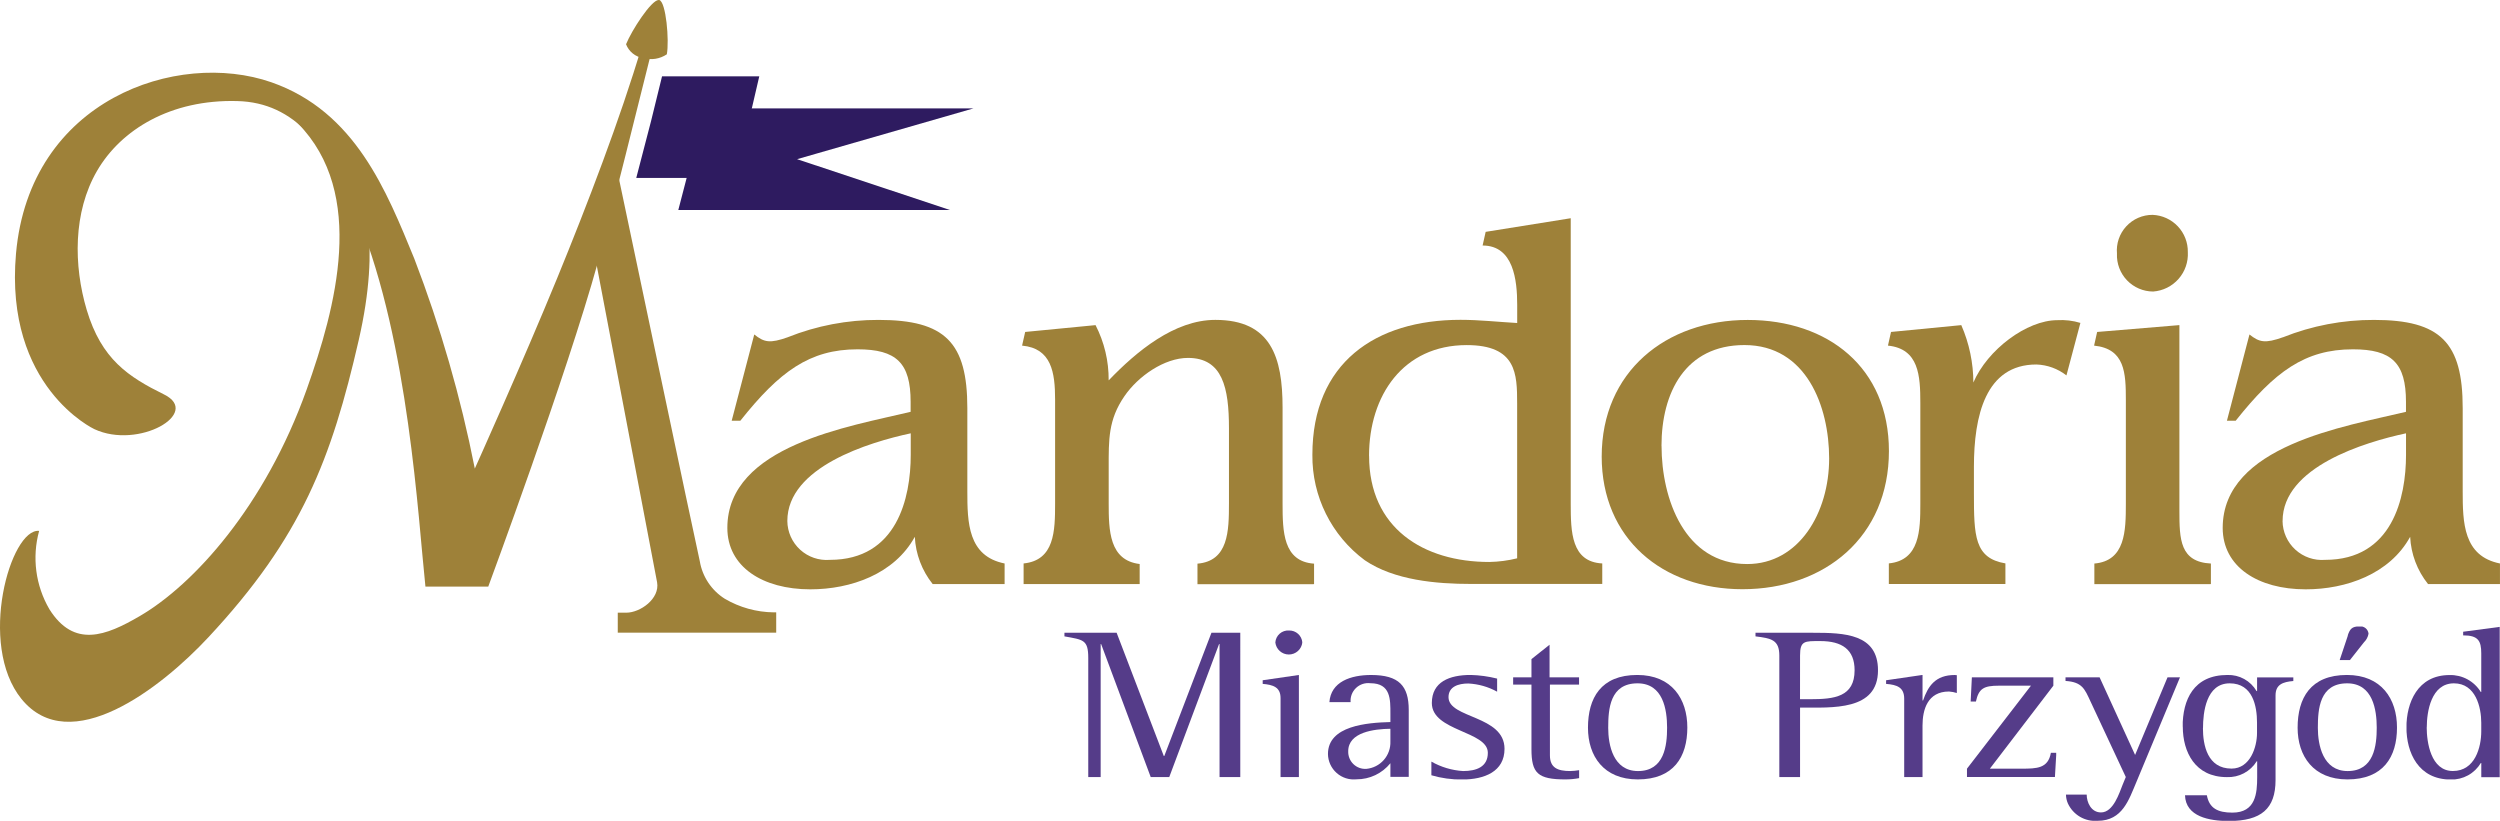
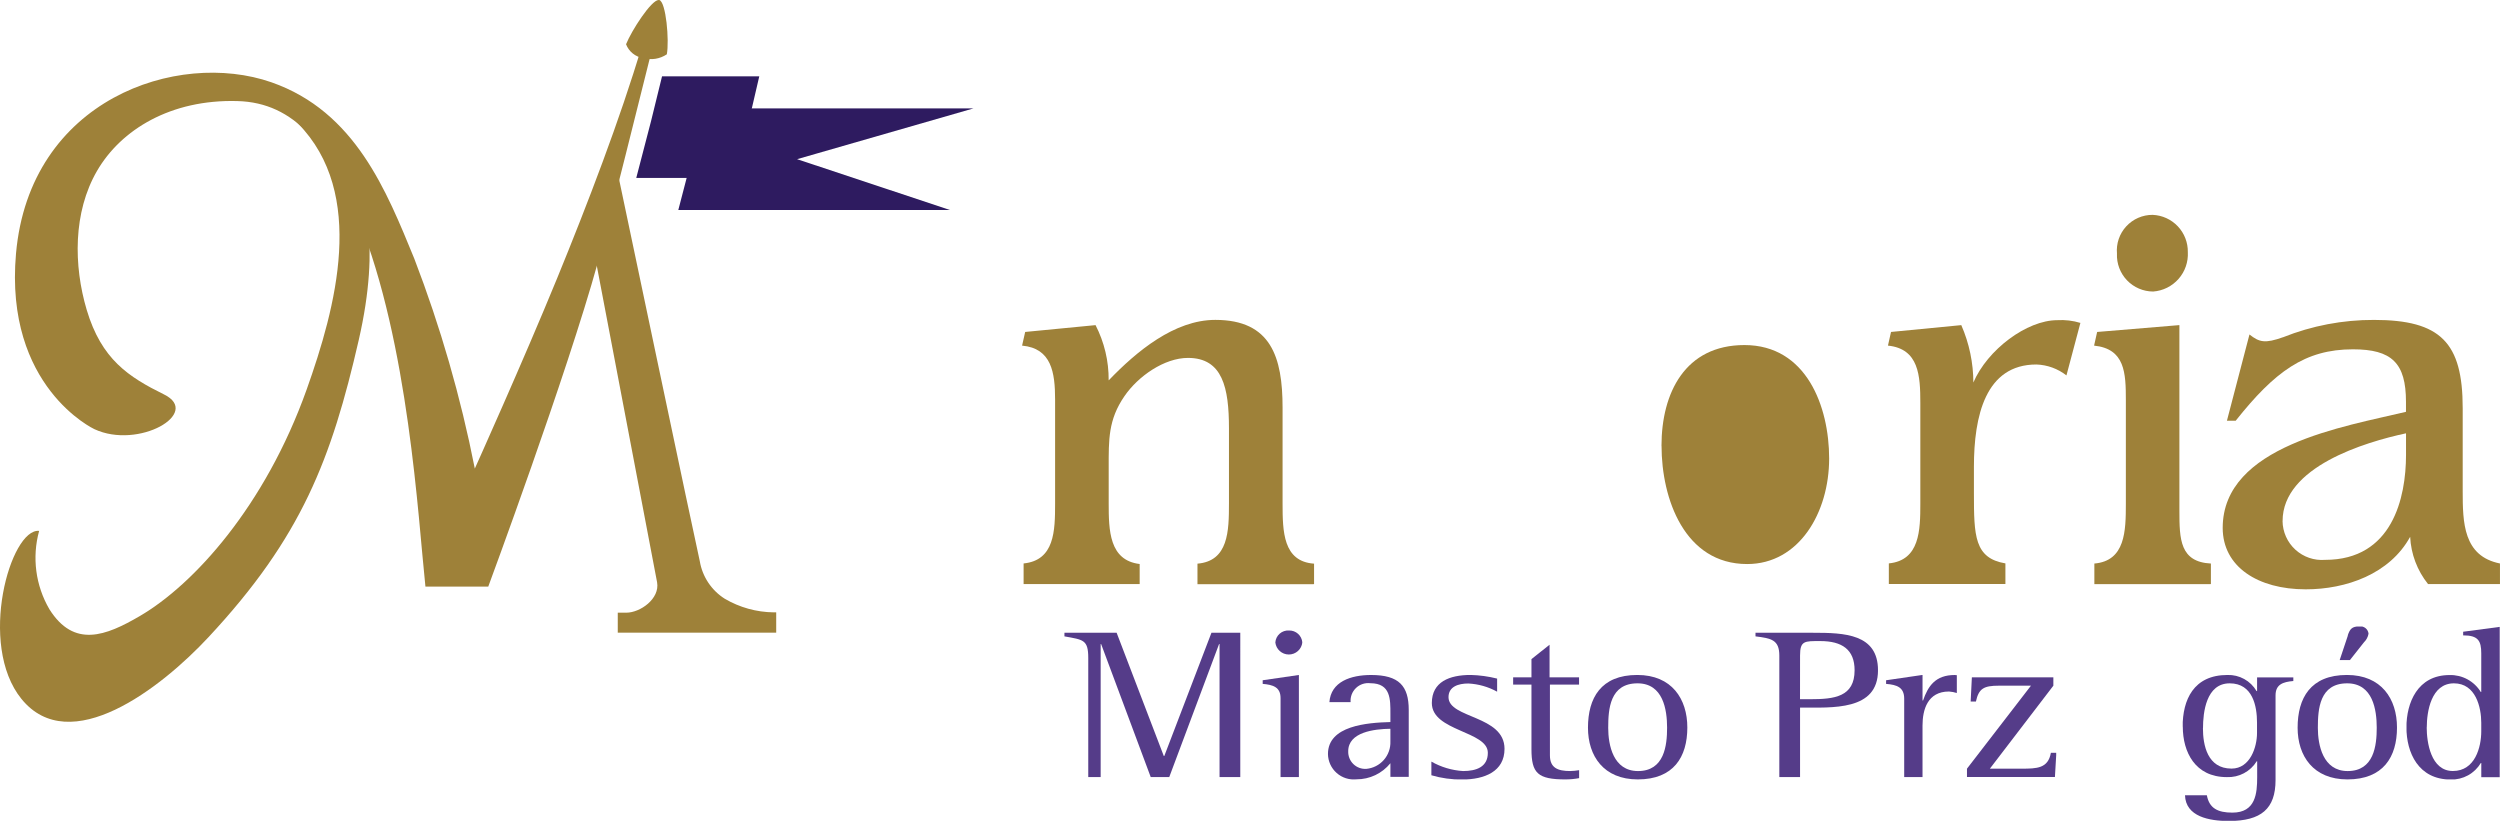
<svg xmlns="http://www.w3.org/2000/svg" xmlns:xlink="http://www.w3.org/1999/xlink" width="234.779" height="77.083" viewBox="0 0 234.779 77.083">
  <defs>
    <clipPath id="clip-path">
      <rect id="Rectangle_78" data-name="Rectangle 78" width="234.779" height="77.083" transform="translate(0)" fill="none" />
    </clipPath>
    <clipPath id="clip-path-2">
      <path id="Path_3" data-name="Path 3" d="M271.874,135.978c0-5.08,7.7-7.4,11.589-8.235v2.022c0,4.043-1.283,9.862-7.594,9.862a3.694,3.694,0,0,1-3.995-3.648m.049-17.261c-1.678.593-2.219.493-3.156-.257l-2.119,8.1h.813c3.671-4.618,6.506-6.706,11.009-6.706,3.651,0,4.982,1.283,4.982,4.931v.939c-5.721,1.38-17.212,3.156-17.212,10.9,0,3.648,3.3,5.77,7.792,5.77,3.8,0,7.892-1.432,9.813-4.934a7.715,7.715,0,0,0,1.678,4.438h6.755v-1.932c-3.451-.69-3.5-3.848-3.5-6.806v-7.784c0-6.157-2.073-8.284-8.336-8.284a22.812,22.812,0,0,0-8.53,1.627" transform="translate(-266.24 -117.09)" fill="none" />
    </clipPath>
    <linearGradient id="linear-gradient" x1="-2.828" y1="-2.723" x2="-2.821" y2="-2.723" gradientUnits="objectBoundingBox">
      <stop offset="0" stop-color="#b99b53" />
      <stop offset="0.03" stop-color="#b99b53" />
      <stop offset="0.16" stop-color="#9e8139" />
      <stop offset="0.25" stop-color="#d1b46c" />
      <stop offset="0.38" stop-color="#9e8139" />
      <stop offset="0.47" stop-color="#d1b46c" />
      <stop offset="0.59" stop-color="#b99b53" />
      <stop offset="0.76" stop-color="#b2944c" />
      <stop offset="1" stop-color="#9e8139" />
    </linearGradient>
    <clipPath id="clip-path-3">
      <path id="Path_4" data-name="Path 4" d="M382.26,122.76a11.138,11.138,0,0,0-1.231-5.177l-6.609.641-.29,1.283c2.761.257,3.1,2.509,3.1,5.075v9.762c0,2.566-.049,5.326-2.958,5.621V141.9h10.9v-1.883c-2.861-.344-2.909-3.156-2.909-5.719V130.96c0-2.614-.049-4.487,1.48-6.706,1.283-1.875,3.748-3.592,5.967-3.592,3.253,0,3.848,2.809,3.848,6.609v7.043c0,2.612-.049,5.424-2.958,5.67v1.932h10.95v-1.932c-2.909-.2-2.958-3.007-2.958-5.67v-8.987c0-4.734-1.085-8.236-6.314-8.236-3.848,0-7.4,2.958-10.006,5.67" transform="translate(-374.13 -117.09)" fill="none" />
    </clipPath>
    <linearGradient id="linear-gradient-2" x1="-3.527" y1="-2.694" x2="-3.519" y2="-2.694" xlink:href="#linear-gradient" />
    <clipPath id="clip-path-4">
-       <path id="Path_5" data-name="Path 5" d="M485.711,102.2c0-5.67,3.2-10.406,9.172-10.406,4.687,0,4.736,2.714,4.736,5.475v14.549a11.645,11.645,0,0,1-2.614.344c-6.214,0-11.289-3.2-11.289-9.962M496.663,81.16l-.287,1.283c2.909,0,3.248,3.253,3.248,5.572v1.706c-1.775-.1-3.551-.3-5.326-.3-7.989,0-13.908,4.043-13.908,12.674a12.168,12.168,0,0,0,4.931,9.911c2.763,1.875,6.709,2.219,9.962,2.219h12.33V112.3c-2.912-.149-2.961-2.958-2.961-5.621V79.88Z" transform="translate(-480.39 -79.88)" fill="none" />
-     </clipPath>
+       </clipPath>
    <linearGradient id="linear-gradient-3" x1="-3.753" y1="-1.975" x2="-3.747" y2="-1.975" xlink:href="#linear-gradient" />
    <clipPath id="clip-path-5">
-       <path id="Path_6" data-name="Path 6" d="M591.913,128.962c0-4.98,2.219-9.47,7.792-9.47,5.821,0,7.953,5.77,7.953,10.652,0,5.08-2.822,9.913-7.7,9.913-5.87,0-8.04-6.114-8.04-11.1m-5.621.985c0,7.743,5.721,12.479,13.218,12.479,7.743,0,13.757-4.934,13.757-12.972,0-7.84-5.719-12.315-13.264-12.315-7.7,0-13.71,4.875-13.71,12.828" transform="translate(-586.3 -117.14)" fill="none" />
+       <path id="Path_6" data-name="Path 6" d="M591.913,128.962c0-4.98,2.219-9.47,7.792-9.47,5.821,0,7.953,5.77,7.953,10.652,0,5.08-2.822,9.913-7.7,9.913-5.87,0-8.04-6.114-8.04-11.1m-5.621.985" transform="translate(-586.3 -117.14)" fill="none" />
    </clipPath>
    <linearGradient id="linear-gradient-4" x1="-5.054" y1="-2.682" x2="-5.047" y2="-2.682" xlink:href="#linear-gradient" />
    <clipPath id="clip-path-6">
      <path id="Path_7" data-name="Path 7" d="M699.1,123.088a13.556,13.556,0,0,0-1.134-5.424l-6.6.641-.287,1.283c2.907.3,3.04,2.822,3.04,5.388v9.444c0,2.514-.049,5.326-2.958,5.621v1.932h10.948v-1.932c-2.909-.493-2.958-2.566-2.958-6.609v-2.455c0-4.785,1.085-9.616,5.868-9.616a4.846,4.846,0,0,1,2.822,1.026l1.311-4.931a6.149,6.149,0,0,0-2.17-.257c-2.861,0-6.558,2.761-7.889,5.867" transform="translate(-691.08 -117.2)" fill="none" />
    </clipPath>
    <linearGradient id="linear-gradient-5" x1="-7.465" y1="-3.175" x2="-7.455" y2="-3.175" xlink:href="#linear-gradient" />
    <clipPath id="clip-path-7">
      <path id="Path_8" data-name="Path 8" d="M766.817,89.639l-.287,1.283c2.909.3,2.984,2.566,2.984,5.131v9.713c0,2.566-.049,5.375-2.958,5.621v1.932H777.5v-1.932c-2.909-.149-2.958-2.281-2.958-4.946V88.995Zm1.86-7.348a3.413,3.413,0,0,0,3.4,3.551,3.517,3.517,0,0,0,3.256-3.7,3.445,3.445,0,0,0-3.3-3.5,3.345,3.345,0,0,0-3.353,3.651" transform="translate(-766.53 -78.64)" fill="none" />
    </clipPath>
    <linearGradient id="linear-gradient-6" x1="-8.486" y1="-2.499" x2="-8.476" y2="-2.499" xlink:href="#linear-gradient" />
    <clipPath id="clip-path-8">
      <path id="Path_9" data-name="Path 9" d="M819.241,135.978c0-5.08,7.7-7.4,11.591-8.235v2.022c0,4.043-1.283,9.862-7.6,9.862a3.7,3.7,0,0,1-3.995-3.648m.049-17.261c-1.675.593-2.217.493-3.156-.257l-2.117,8.1h.824c3.669-4.618,6.506-6.706,11.009-6.706,3.648,0,4.982,1.283,4.982,4.931v.939c-5.721,1.38-17.212,3.156-17.212,10.9,0,3.648,3.3,5.77,7.792,5.77,3.8,0,7.889-1.432,9.813-4.934A7.68,7.68,0,0,0,832.9,141.9h6.755v-1.932c-3.451-.69-3.5-3.848-3.5-6.806v-7.784c0-6.157-2.073-8.284-8.336-8.284a22.834,22.834,0,0,0-8.533,1.627" transform="translate(-813.62 -117.09)" fill="none" />
    </clipPath>
    <linearGradient id="linear-gradient-7" x1="-6.835" y1="-2.723" x2="-6.828" y2="-2.723" xlink:href="#linear-gradient" />
    <clipPath id="clip-path-9">
      <path id="Path_10" data-name="Path 10" d="M26.038,32.77c-.593,0-.239.967,1.937,3.181,6.481,6.594,3.551,17.325.826,24.984C24.886,71.913,18.184,79.266,13.135,82.214c-3.21,1.878-6.188,3.03-8.5-.641a9.557,9.557,0,0,1-.96-7.355C.987,73.945-2.135,84.879,2.013,90,6.562,95.606,15.1,89.013,19.58,84.2c8.761-9.4,11.545-16.735,14.111-27.911,2.106-9.182.541-14.144-.954-16.889-2.181-4.007-5.719-6.632-6.694-6.632h0" transform="translate(0.001 -32.77)" fill="none" />
    </clipPath>
    <linearGradient id="linear-gradient-8" x1="-0.319" y1="-0.988" x2="-0.315" y2="-0.988" xlink:href="#linear-gradient" />
    <clipPath id="clip-path-10">
      <path id="Path_11" data-name="Path 11" d="M64.358,10.653c-2.027,6.853-5.162,15.011-7.984,21.9-3.222,7.861-7.717,17.838-7.717,17.838a119.166,119.166,0,0,0-5.688-19.727c-2.6-6.322-5.524-13.8-13.421-16.553C20.715,11.035,6.85,15.735,5.57,30.2c-1.108,12.543,7.356,16.486,7.356,16.486,4.161,1.942,10.1-1.509,6.547-3.256-3.335-1.647-5.878-3.289-7.266-7.953-1.234-4.154-1.283-9.157.972-13.041s6.932-6.73,13.177-6.558c5.411.139,8.595,4.238,11.386,11.127,4.716,11.653,5.583,27.949,6.278,34.471h5.9s7.391-19.952,10.28-30.41c1.414-5.131,3.774-14.821,5.2-20.445.275-1.083.228-2.032-.046-2.032-.213,0-.562.567-1.008,2.076" transform="translate(-5.47 -8.59)" fill="none" />
    </clipPath>
    <linearGradient id="linear-gradient-9" x1="-0.337" y1="-0.79" x2="-0.334" y2="-0.79" xlink:href="#linear-gradient" />
    <clipPath id="clip-path-11">
      <path id="Path_12" data-name="Path 12" d="M217.83,71.3l5.816,30.53c.272,1.539-1.583,2.85-2.894,2.85h-.8v1.878h14.88v-1.909H234.6A9.277,9.277,0,0,1,230,103.371a5.186,5.186,0,0,1-2.345-3.53c-.3-1.239-7.7-36.431-7.7-36.431s-1.509,6.232-2.142,7.9" transform="translate(-217.82 -63.41)" fill="none" />
    </clipPath>
    <linearGradient id="linear-gradient-10" x1="-2.283" y1="-1.831" x2="-2.276" y2="-1.831" xlink:href="#linear-gradient" />
    <clipPath id="clip-path-12">
      <path id="Path_13" data-name="Path 13" d="M232.218,0c-.693.015-2.517,2.822-3.058,4.156a2.063,2.063,0,0,0,1.621,1.3A2.676,2.676,0,0,0,232.99,5.1c.241-1.283-.072-4.934-.713-5.1h-.049Z" transform="translate(-229.16)" fill="none" />
    </clipPath>
    <linearGradient id="linear-gradient-11" x1="-14.781" y1="-9.964" x2="-14.741" y2="-9.964" xlink:href="#linear-gradient" />
    <clipPath id="clip-path-13">
      <path id="Path_14" data-name="Path 14" d="M235.322,27.93l-1.037,4.223L232.9,37.474h9.334l2.219-9.544Z" transform="translate(-232.9 -27.93)" fill="none" />
    </clipPath>
    <linearGradient id="linear-gradient-12" x1="-10.656" y1="-10.862" x2="-10.634" y2="-10.862" gradientUnits="objectBoundingBox">
      <stop offset="0" stop-color="#6e5e98" />
      <stop offset="1" stop-color="#2e1b60" />
    </linearGradient>
    <clipPath id="clip-path-14">
      <path id="Path_15" data-name="Path 15" d="M250.712,39.68,249.675,43.9l-1.385,5.321H273.8l-14.354-4.772,16.574-4.772Z" transform="translate(-248.29 -39.68)" fill="none" />
    </clipPath>
    <linearGradient id="linear-gradient-13" x1="-4.598" y1="-10.979" x2="-4.589" y2="-10.979" xlink:href="#linear-gradient-12" />
    <clipPath id="clip-path-15">
      <path id="Path_16" data-name="Path 16" d="M403.438,231.6l-4.431,11.581h-.046L394.53,231.6h-4.9v.344c1.768.321,2.237.3,2.237,2.032v11.178h1.165V232.667h.044l4.656,12.487h1.742l4.677-12.487h.046v12.487h1.947V231.6Z" transform="translate(-389.63 -231.6)" fill="none" />
    </clipPath>
    <linearGradient id="linear-gradient-14" x1="-9.939" y1="-11.243" x2="-9.924" y2="-11.243" gradientUnits="objectBoundingBox">
      <stop offset="0" stop-color="#2e1b60" />
      <stop offset="1" stop-color="#553c89" />
    </linearGradient>
    <clipPath id="clip-path-16">
      <path id="Path_17" data-name="Path 17" d="M462.2,235.461v.341c.962.082,1.678.3,1.678,1.332v7.44H465.6v-9.608Zm1.188-3.546a1.276,1.276,0,0,0,2.535,0,1.221,1.221,0,0,0-1.252-1.126,1.206,1.206,0,0,0-1.283,1.126" transform="translate(-462.2 -230.788)" fill="none" />
    </clipPath>
    <linearGradient id="linear-gradient-15" x1="-49.203" y1="-11.045" x2="-49.134" y2="-11.045" xlink:href="#linear-gradient-14" />
    <clipPath id="clip-path-17">
      <path id="Path_18" data-name="Path 18" d="M488,254.236c0-1.8,2.437-2.094,3.961-2.114v1.188a2.493,2.493,0,0,1-2.26,2.578,1.6,1.6,0,0,1-1.7-1.652m-1.77-4.618h1.993a1.657,1.657,0,0,1,1.857-1.773c1.924,0,1.881,1.539,1.881,2.861v.785c-2.194.059-5.865.341-5.865,3a2.425,2.425,0,0,0,2.686,2.378,4.062,4.062,0,0,0,3.179-1.511v1.283h1.722v-6.288c0-2.255-.916-3.281-3.535-3.281-1.9,0-3.782.623-3.918,2.566" transform="translate(-486.1 -247.07)" fill="none" />
    </clipPath>
    <linearGradient id="linear-gradient-16" x1="-24.902" y1="-15.942" x2="-24.868" y2="-15.942" xlink:href="#linear-gradient-14" />
    <clipPath id="clip-path-18">
      <path id="Path_19" data-name="Path 19" d="M524,249.707c0,2.658,5.259,2.619,5.259,4.672,0,1.311-1.052,1.714-2.327,1.714a6.917,6.917,0,0,1-2.976-.888v1.283a9.955,9.955,0,0,0,2.886.4c2.1,0,3.984-.747,3.984-2.881,0-3.161-5.26-2.84-5.26-4.854,0-.985.919-1.283,1.858-1.283a6.225,6.225,0,0,1,2.707.77v-1.231a11.424,11.424,0,0,0-2.483-.341c-1.991,0-3.648.644-3.648,2.637" transform="translate(-523.96 -247.07)" fill="none" />
    </clipPath>
    <linearGradient id="linear-gradient-17" x1="-28.91" y1="-15.942" x2="-28.873" y2="-15.942" xlink:href="#linear-gradient-14" />
    <clipPath id="clip-path-19">
      <path id="Path_20" data-name="Path 20" d="M555.6,237.349v1.711H553.88v.685H555.6v6.063c0,2.255.582,2.84,3.2,2.84a6.926,6.926,0,0,0,1.283-.121v-.747a5.943,5.943,0,0,1-.849.082c-1.165,0-1.9-.3-1.9-1.47v-6.647h2.735v-.685H557.3V236Z" transform="translate(-553.88 -236)" fill="none" />
    </clipPath>
    <linearGradient id="linear-gradient-18" x1="-33.284" y1="-12.138" x2="-33.242" y2="-12.138" xlink:href="#linear-gradient-14" />
    <clipPath id="clip-path-20">
      <path id="Path_21" data-name="Path 21" d="M583.171,252.024c0-1.752.156-4.169,2.753-4.169,2.417,0,2.776,2.5,2.776,4.169s-.257,4.069-2.73,4.069c-2.33,0-2.8-2.437-2.8-4.069m-1.9,0c0,2.658,1.475,4.854,4.677,4.854,3.356,0,4.654-2.1,4.654-4.875,0-2.678-1.455-4.934-4.7-4.934-3.423,0-4.631,2.173-4.631,4.954" transform="translate(-581.27 -247.07)" fill="none" />
    </clipPath>
    <linearGradient id="linear-gradient-19" x1="-22.857" y1="-15.942" x2="-22.829" y2="-15.942" xlink:href="#linear-gradient-14" />
    <clipPath id="clip-path-21">
      <path id="Path_22" data-name="Path 22" d="M646.774,233.735c0-1.391.426-1.35,1.9-1.35,2.053,0,3.222.806,3.222,2.74,0,2.5-1.9,2.72-4.164,2.72h-.962ZM642.59,231.6v.344c1.475.18,2.237.321,2.237,1.8v11.419h1.947V238.63c3.043,0,7.32.323,7.32-3.5,0-3.425-3.158-3.525-6.088-3.525Z" transform="translate(-642.59 -231.6)" fill="none" />
    </clipPath>
    <linearGradient id="linear-gradient-20" x1="-19.912" y1="-11.243" x2="-19.889" y2="-11.243" xlink:href="#linear-gradient-14" />
    <clipPath id="clip-path-22">
      <path id="Path_23" data-name="Path 23" d="M693.859,249.464h-.046v-2.4l-3.422.5v.341c1.026.082,1.7.323,1.7,1.391v7.371h1.721v-4.846c0-1.491.472-3.2,2.486-3.2a3.267,3.267,0,0,1,.739.141v-1.673a.785.785,0,0,0-.2-.018c-1.8,0-2.507,1.026-2.976,2.4" transform="translate(-690.39 -247.067)" fill="none" />
    </clipPath>
    <linearGradient id="linear-gradient-21" x1="-36.304" y1="-16.309" x2="-36.266" y2="-16.309" xlink:href="#linear-gradient-14" />
    <clipPath id="clip-path-23">
      <path id="Path_24" data-name="Path 24" d="M720.459,247.93l-.113,2.276h.493c.269-1.229.739-1.491,2.17-1.491h3L720,256.509v.785h8.259l.133-2.276h-.513c-.257,1.47-1.319,1.491-2.753,1.491H722.15l5.962-7.792v-.785Z" transform="translate(-720 -247.93)" fill="none" />
    </clipPath>
    <linearGradient id="linear-gradient-22" x1="-29.661" y1="-16.721" x2="-29.63" y2="-16.721" xlink:href="#linear-gradient-14" />
    <clipPath id="clip-path-24">
      <path id="Path_25" data-name="Path 25" d="M765.65,247.93l-3.045,7.291-3.335-7.291h-3.2v.341c1.565.1,1.8.747,2.35,1.934l3.312,7.089-.292.706c-.315.785-.875,2.619-2.037,2.619-.942,0-1.344-.967-1.344-1.673h-1.947a2.146,2.146,0,0,0,.18.826,2.816,2.816,0,0,0,2.8,1.632c2.329,0,2.932-1.993,3.628-3.625l4.1-9.849Z" transform="translate(-756.07 -247.93)" fill="none" />
    </clipPath>
    <linearGradient id="linear-gradient-23" x1="-23.983" y1="-11.621" x2="-23.959" y2="-11.621" xlink:href="#linear-gradient-14" />
    <clipPath id="clip-path-25">
      <path id="Path_26" data-name="Path 26" d="M800.861,252.046c0-1.473.29-4.21,2.507-4.21,2.17,0,2.565,2.155,2.565,3.684v.988c0,1.283-.626,3.335-2.393,3.335-2.26,0-2.686-2.194-2.686-3.8m-1.891-.131c0,2.355,1.142,4.731,4.141,4.731a3.138,3.138,0,0,0,2.8-1.488h.044v1.488c0,1.511-.133,3.335-2.327,3.335-1.365,0-2.171-.4-2.4-1.632h-2.052c.067,2.014,2.283,2.417,4.117,2.417,3.043,0,4.387-1.147,4.387-3.848v-7.948c0-1.026.693-1.267,1.678-1.349v-.341h-3.412v1.283h-.051a3.053,3.053,0,0,0-2.73-1.509c-3.2,0-4.21,2.355-4.21,4.854" transform="translate(-798.95 -247.044)" fill="none" />
    </clipPath>
    <linearGradient id="linear-gradient-24" x1="-25.92" y1="-11.417" x2="-25.895" y2="-11.417" xlink:href="#linear-gradient-14" />
    <clipPath id="clip-path-26">
      <path id="Path_27" data-name="Path 27" d="M842.931,238.806c0-1.752.156-4.169,2.753-4.169,2.417,0,2.776,2.5,2.776,4.169s-.257,4.069-2.73,4.069c-2.327,0-2.8-2.437-2.8-4.069m-1.9,0c0,2.658,1.478,4.854,4.677,4.854,3.358,0,4.656-2.1,4.656-4.875,0-2.678-1.457-4.934-4.7-4.934-3.425,0-4.633,2.173-4.633,4.954m4.721-8.661-.77,2.309h.962l1.321-1.673a1.475,1.475,0,0,0,.426-.806.766.766,0,0,0-.852-.685c-.716,0-.9.257-1.1.847" transform="translate(-841.03 -229.29)" fill="none" />
    </clipPath>
    <linearGradient id="linear-gradient-25" x1="-29.997" y1="-10.572" x2="-29.969" y2="-10.572" xlink:href="#linear-gradient-14" />
    <clipPath id="clip-path-27">
      <path id="Path_28" data-name="Path 28" d="M882.771,238.891c0-1.45.4-4.128,2.55-4.128,2.052,0,2.566,2.255,2.566,3.7v.806c0,1.491-.58,3.728-2.663,3.728s-2.46-2.72-2.46-4.1m3.423-8.98v.341c1.411,0,1.7.513,1.7,1.693v3.625h-.044a3.335,3.335,0,0,0-2.932-1.591c-3.022,0-4.051,2.617-4.051,4.913,0,2.378,1.119,4.9,4.164,4.9a3.194,3.194,0,0,0,2.822-1.552h.044v1.329h1.729V229.46Z" transform="translate(-880.86 -229.46)" fill="none" />
    </clipPath>
    <linearGradient id="linear-gradient-26" x1="-33.162" y1="-10.603" x2="-33.132" y2="-10.603" xlink:href="#linear-gradient-14" />
  </defs>
  <g id="Mandoria_Wordmark_subtext_PL" data-name="Mandoria Wordmark_subtext_PL" transform="translate(-112.28 -92.74)">
    <g id="Group_46" data-name="Group 46" transform="translate(112.28 92.74)" clip-path="url(#clip-path)">
      <g id="Group_20" data-name="Group 20" transform="translate(68.306 30.04)" clip-path="url(#clip-path-2)">
-         <rect id="Rectangle_52" data-name="Rectangle 52" width="35.046" height="34.758" transform="translate(-10.729 5.961) rotate(-29.05)" fill="url(#linear-gradient)" />
-       </g>
+         </g>
      <g id="Group_21" data-name="Group 21" transform="translate(95.986 30.04)" clip-path="url(#clip-path-3)">
        <rect id="Rectangle_53" data-name="Rectangle 53" width="36.01" height="34.997" transform="translate(-10.531 5.843) rotate(-29.05)" fill="url(#linear-gradient-2)" />
      </g>
      <g id="Group_22" data-name="Group 22" transform="translate(123.248 20.494)" clip-path="url(#clip-path-4)">
        <rect id="Rectangle_54" data-name="Rectangle 54" width="40.477" height="43.248" transform="translate(-14.589 8.095) rotate(-29.05)" fill="url(#linear-gradient-3)" />
      </g>
      <g id="Group_23" data-name="Group 23" transform="translate(150.42 30.053)" clip-path="url(#clip-path-5)">
        <rect id="Rectangle_55" data-name="Rectangle 55" width="35.867" height="35.215" transform="translate(-10.748 5.944) rotate(-29.05)" fill="url(#linear-gradient-4)" />
      </g>
      <g id="Group_24" data-name="Group 24" transform="translate(177.302 30.069)" clip-path="url(#clip-path-6)">
        <rect id="Rectangle_56" data-name="Rectangle 56" width="27.829" height="30.423" transform="translate(-10.511 5.85) rotate(-29.05)" fill="url(#linear-gradient-5)" />
      </g>
      <g id="Group_25" data-name="Group 25" transform="translate(196.659 20.176)" clip-path="url(#clip-path-7)">
        <rect id="Rectangle_57" data-name="Rectangle 57" width="26.425" height="35.636" transform="translate(-14.719 8.166) rotate(-29.05)" fill="url(#linear-gradient-6)" />
      </g>
      <g id="Group_26" data-name="Group 26" transform="translate(208.741 30.04)" clip-path="url(#clip-path-8)">
        <rect id="Rectangle_58" data-name="Rectangle 58" width="35.046" height="34.758" transform="translate(-10.743 5.956) rotate(-29.05)" fill="url(#linear-gradient-7)" />
      </g>
      <g id="Group_27" data-name="Group 27" transform="translate(0 8.407)" clip-path="url(#clip-path-9)">
        <rect id="Rectangle_59" data-name="Rectangle 59" width="63.665" height="73.347" transform="translate(-28.806 14.814) rotate(-29.05)" fill="url(#linear-gradient-8)" />
      </g>
      <g id="Group_28" data-name="Group 28" transform="translate(1.403 2.204)" clip-path="url(#clip-path-10)">
        <rect id="Rectangle_60" data-name="Rectangle 60" width="79.197" height="75.959" transform="translate(-23.457 12.455) rotate(-29.05)" fill="url(#linear-gradient-9)" />
      </g>
      <g id="Group_29" data-name="Group 29" transform="translate(55.883 16.268)" clip-path="url(#clip-path-11)">
        <rect id="Rectangle_61" data-name="Rectangle 61" width="35.823" height="45.983" transform="translate(-18.307 10.162) rotate(-29.05)" fill="url(#linear-gradient-10)" />
      </g>
      <g id="Group_30" data-name="Group 30" transform="translate(58.793)" clip-path="url(#clip-path-12)">
        <rect id="Rectangle_62" data-name="Rectangle 62" width="6.291" height="6.896" transform="translate(-2.39 1.325) rotate(-29.05)" fill="url(#linear-gradient-11)" />
      </g>
      <g id="Group_31" data-name="Group 31" transform="translate(59.752 7.166)" clip-path="url(#clip-path-13)">
        <rect id="Rectangle_63" data-name="Rectangle 63" width="11.553" height="9.544" transform="translate(-0.003)" fill="url(#linear-gradient-12)" />
      </g>
      <g id="Group_32" data-name="Group 32" transform="translate(63.701 10.18)" clip-path="url(#clip-path-14)">
        <rect id="Rectangle_64" data-name="Rectangle 64" width="27.731" height="9.544" transform="translate(-0.003)" fill="url(#linear-gradient-13)" />
      </g>
      <g id="Group_33" data-name="Group 33" transform="translate(99.963 59.419)" clip-path="url(#clip-path-15)">
        <rect id="Rectangle_65" data-name="Rectangle 65" width="16.517" height="13.554" transform="translate(-0.003)" fill="url(#linear-gradient-14)" />
      </g>
      <g id="Group_34" data-name="Group 34" transform="translate(118.581 59.21)" clip-path="url(#clip-path-16)">
        <rect id="Rectangle_66" data-name="Rectangle 66" width="3.715" height="13.777" transform="translate(0 -0.012)" fill="url(#linear-gradient-15)" />
      </g>
      <g id="Group_35" data-name="Group 35" transform="translate(124.713 63.388)" clip-path="url(#clip-path-17)">
        <rect id="Rectangle_67" data-name="Rectangle 67" width="7.586" height="9.808" fill="url(#linear-gradient-16)" />
      </g>
      <g id="Group_36" data-name="Group 36" transform="translate(134.426 63.388)" clip-path="url(#clip-path-18)">
        <rect id="Rectangle_68" data-name="Rectangle 68" width="6.871" height="9.808" transform="translate(-0.003 0)" fill="url(#linear-gradient-17)" />
      </g>
      <g id="Group_37" data-name="Group 37" transform="translate(142.102 60.548)" clip-path="url(#clip-path-19)">
        <rect id="Rectangle_69" data-name="Rectangle 69" width="6.198" height="12.648" transform="translate(-0.003)" fill="url(#linear-gradient-18)" />
      </g>
      <g id="Group_38" data-name="Group 38" transform="translate(149.129 63.388)" clip-path="url(#clip-path-20)">
        <rect id="Rectangle_70" data-name="Rectangle 70" width="9.334" height="9.808" transform="translate(-0.003 0)" fill="url(#linear-gradient-19)" />
      </g>
      <g id="Group_39" data-name="Group 39" transform="translate(164.862 59.419)" clip-path="url(#clip-path-21)">
        <rect id="Rectangle_71" data-name="Rectangle 71" width="11.504" height="13.554" transform="translate(-0.003)" fill="url(#linear-gradient-20)" />
      </g>
      <g id="Group_40" data-name="Group 40" transform="translate(177.125 63.387)" clip-path="url(#clip-path-22)">
        <rect id="Rectangle_72" data-name="Rectangle 72" width="6.647" height="9.588" transform="translate(-0.003 0.001)" fill="url(#linear-gradient-21)" />
      </g>
      <g id="Group_41" data-name="Group 41" transform="translate(184.722 63.608)" clip-path="url(#clip-path-23)">
        <rect id="Rectangle_73" data-name="Rectangle 73" width="8.392" height="9.364" transform="translate(-0.013 0)" fill="url(#linear-gradient-22)" />
      </g>
      <g id="Group_42" data-name="Group 42" transform="translate(193.976 63.608)" clip-path="url(#clip-path-24)">
-         <rect id="Rectangle_74" data-name="Rectangle 74" width="10.765" height="13.474" transform="translate(-0.003 0)" fill="url(#linear-gradient-23)" />
-       </g>
+         </g>
      <g id="Group_43" data-name="Group 43" transform="translate(204.977 63.381)" clip-path="url(#clip-path-25)">
        <rect id="Rectangle_75" data-name="Rectangle 75" width="10.385" height="13.695" transform="translate(0.008 0.007)" fill="url(#linear-gradient-24)" />
      </g>
      <g id="Group_44" data-name="Group 44" transform="translate(215.773 58.826)" clip-path="url(#clip-path-26)">
        <rect id="Rectangle_76" data-name="Rectangle 76" width="9.334" height="14.36" transform="translate(-0.003 0.01)" fill="url(#linear-gradient-25)" />
      </g>
      <g id="Group_45" data-name="Group 45" transform="translate(225.992 58.87)" clip-path="url(#clip-path-27)">
        <rect id="Rectangle_77" data-name="Rectangle 77" width="8.751" height="14.321" transform="translate(0.008 0.005)" fill="url(#linear-gradient-26)" />
      </g>
    </g>
  </g>
</svg>